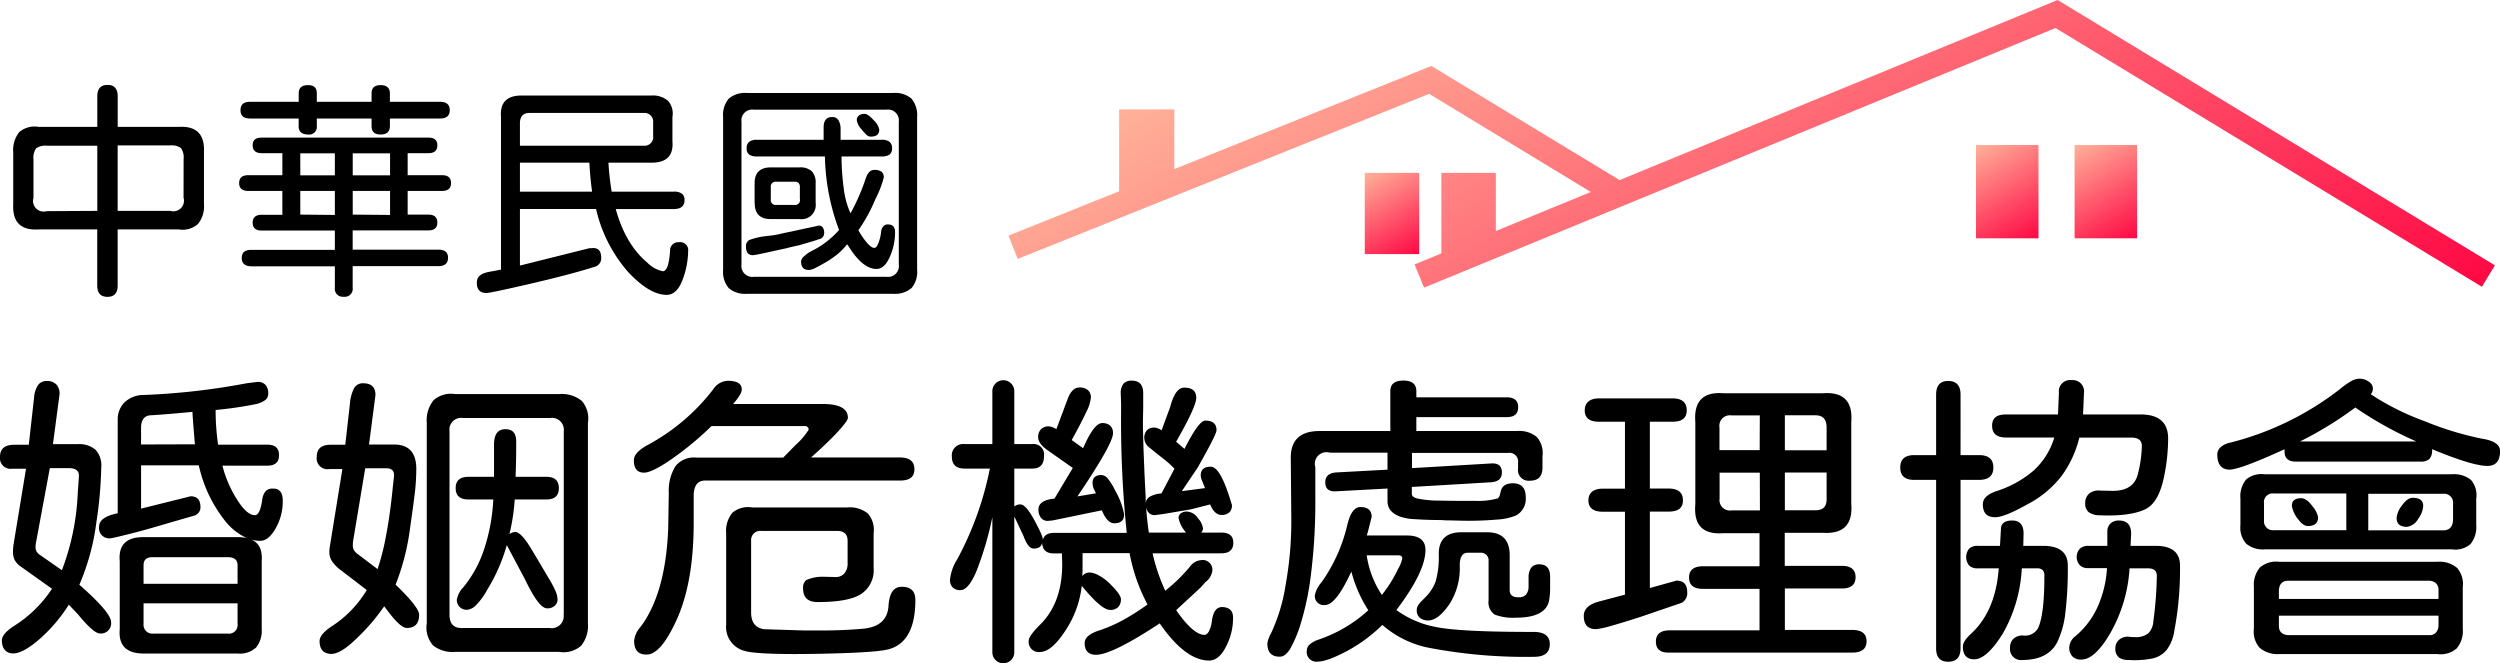
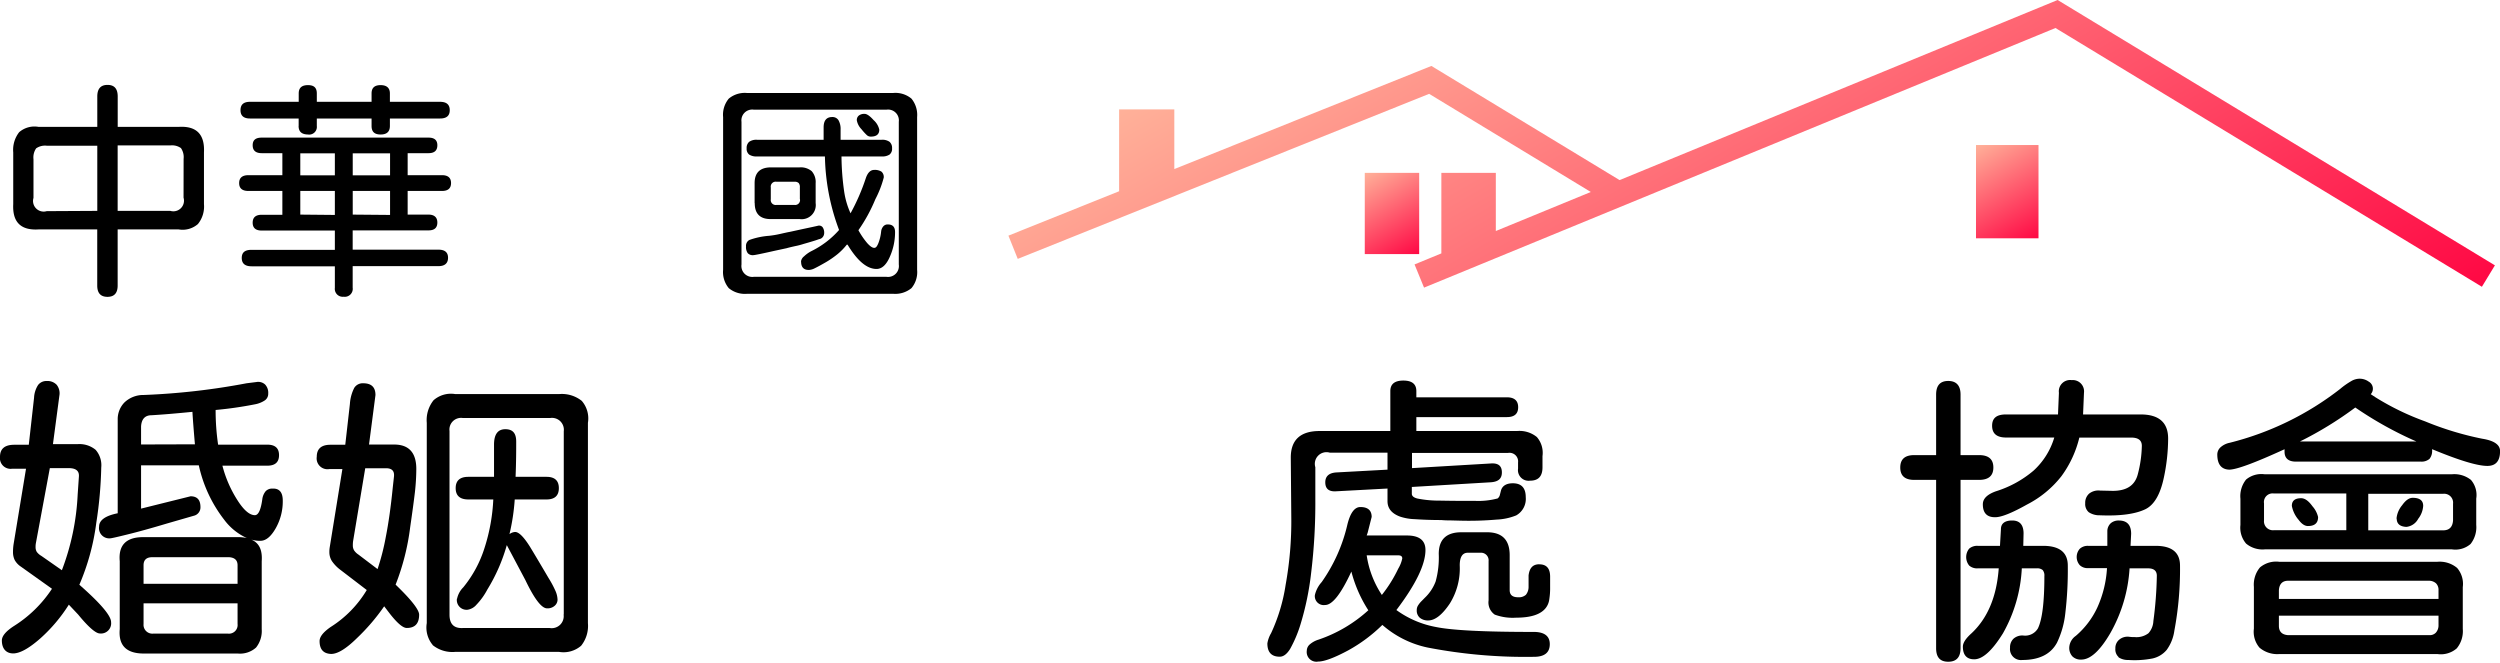
<svg xmlns="http://www.w3.org/2000/svg" xmlns:xlink="http://www.w3.org/1999/xlink" id="圖層_1" data-name="圖層 1" viewBox="0 0 441.98 117.27">
  <defs>
    <linearGradient id="未命名漸層_46" x1="344.46" y1="105.15" x2="270.65" y2="-22.69" gradientUnits="userSpaceOnUse">
      <stop offset="0" stop-color="#ff0844" />
      <stop offset="1" stop-color="#ffb199" />
    </linearGradient>
    <linearGradient id="未命名漸層_46-2" x1="359.82" y1="42.46" x2="349.91" y2="25.31" xlink:href="#未命名漸層_46" />
    <linearGradient id="未命名漸層_46-3" x1="377.25" y1="42.46" x2="367.34" y2="25.31" xlink:href="#未命名漸層_46" />
    <linearGradient id="未命名漸層_46-4" x1="250.4" y1="45.21" x2="241.78" y2="30.27" xlink:href="#未命名漸層_46" />
  </defs>
  <title>logo</title>
  <path d="M447.44,344.23a1.8,1.8,0,0,1-2,2c-.69,0-2-1.11-3.82-3.34l-1.65-1.75a28,28,0,0,1-5.08,6c-2,1.75-3.59,2.62-4.76,2.62s-2-.76-2-2.29c0-.77.69-1.61,2.08-2.52a22.13,22.13,0,0,0,6.78-6.62l-5.52-3.93a3.34,3.34,0,0,1-1.07-1.15,3.16,3.16,0,0,1-.3-1.42c0-.22,0-.7.11-1.43l2.19-13.29h-2.46A1.89,1.89,0,0,1,427.8,315q0-2.13,2.52-2.13h2.57l.93-8.31a4.62,4.62,0,0,1,.71-2.25,1.84,1.84,0,0,1,1.53-.71,2.24,2.24,0,0,1,1.75.66,2.39,2.39,0,0,1,.49,1.91l-1.14,8.59h4.37a4.49,4.49,0,0,1,3.17,1,4.11,4.11,0,0,1,1,3.12,72.27,72.27,0,0,1-.87,9.74,41,41,0,0,1-3,11Q447.45,342.55,447.44,344.23ZM439.94,317h-3.33l-2.46,13.23a3.52,3.52,0,0,0-.06.72,1.6,1.6,0,0,0,.22.87,2.75,2.75,0,0,0,.82.71l3.61,2.52a43,43,0,0,0,2.79-13.35l.22-3.22C441.82,317.49,441.22,317,439.94,317Zm37.85,5.74a9.63,9.63,0,0,1-1.26,4.92c-.84,1.46-1.73,2.19-2.68,2.19a5.43,5.43,0,0,1-1.64-.22c1.42.59,2,1.86,1.86,3.83v12a4.71,4.71,0,0,1-1,3.26,4.24,4.24,0,0,1-3.23,1.06H453.23q-4.65,0-4.26-4.32v-12c-.26-2.84,1.13-4.26,4.15-4.26h16.63a7.52,7.52,0,0,1,1.69.16,10.24,10.24,0,0,1-4-3.23,24,24,0,0,1-4.49-9.62H452.74v7.65l8.75-2.18c1.17,0,1.75.64,1.75,1.91a1.52,1.52,0,0,1-1,1.48l-4.92,1.42q-4.21,1.26-7,1.94c-1.84.46-2.85.68-3,.68a1.81,1.81,0,0,1-2-2.07c0-1.13,1.1-1.92,3.29-2.36V308.41a4.23,4.23,0,0,1,1.17-3,4.83,4.83,0,0,1,3.42-1.34A122.3,122.3,0,0,0,471.39,302l1.75-.22a1.79,1.79,0,0,1,1.53.44,2.12,2.12,0,0,1,.55,1.59,1.41,1.41,0,0,1-.58,1.2,4.65,4.65,0,0,1-1.77.71,66.72,66.72,0,0,1-6.95,1,42,42,0,0,0,.44,6.13h8.69c1.39,0,2.08.62,2.08,1.86s-.69,1.86-2.08,1.86h-7.93a21.1,21.1,0,0,0,2.74,6.23c1.09,1.68,2.1,2.52,3,2.52.62,0,1.05-.93,1.31-2.79a2.75,2.75,0,0,1,.6-1.45,1.56,1.56,0,0,1,1.2-.46C477.19,320.56,477.79,321.28,477.79,322.74Zm-15.53-9.95c-.22-2.55-.37-4.47-.44-5.74-2.92.29-5.32.49-7.22.6-1.17,0-1.79.69-1.86,2v3.17Zm7.54,21.38c0-.87-.49-1.35-1.47-1.42H454.71c-1,0-1.53.47-1.53,1.42v3.28H469.8Zm0,6.73H453.18v3.66a1.56,1.56,0,0,0,1.69,1.7h13.24a1.53,1.53,0,0,0,1.69-1.7Z" transform="translate(-427.8 -234.24)" />
  <path d="M484.3,347.57c0-.76.67-1.6,2-2.51a19.59,19.59,0,0,0,6.34-6.51L488,335a6.66,6.66,0,0,1-1.53-1.58,2.92,2.92,0,0,1-.44-1.53,5.1,5.1,0,0,1,.06-.88l2.24-13.84H486A1.91,1.91,0,0,1,483.8,315c0-1.42.81-2.13,2.41-2.13h2.63l.82-7.22a7.26,7.26,0,0,1,.76-2.82A1.75,1.75,0,0,1,492,302c1.46,0,2.18.69,2.18,2.08l-1.14,8.75h4.43q3.93,0,3.93,4.32a38.55,38.55,0,0,1-.24,4.05q-.26,2.23-.85,6.29a41.77,41.77,0,0,1-2.57,10.11q4.15,4,4.16,5.31c0,1.57-.73,2.35-2.19,2.35-.66,0-1.62-.8-2.9-2.41l-1.09-1.42a36.07,36.07,0,0,1-4.82,5.63c-1.89,1.86-3.41,2.79-4.54,2.79C485,349.81,484.3,349.07,484.3,347.57ZM496,329.2q.73-3.68,1.23-8.7l.22-2c.11-1-.36-1.48-1.42-1.48h-3.66l-2.14,12.85a4.91,4.91,0,0,0-.05.77,1.67,1.67,0,0,0,.22.9,2.68,2.68,0,0,0,.76.74l3.39,2.57A40.62,40.62,0,0,0,496,329.2Zm8.31,19.08a4.8,4.8,0,0,1-1.06-3.88V309a5.63,5.63,0,0,1,1.2-4,4.66,4.66,0,0,1,3.83-1.09h18.37a5.64,5.64,0,0,1,4,1.2,4.74,4.74,0,0,1,1.09,3.88V344.4a5.63,5.63,0,0,1-1.2,4,4.75,4.75,0,0,1-3.89,1.09H508.25A5.55,5.55,0,0,1,504.28,348.28Zm23.16-5.41V310.49a2.1,2.1,0,0,0-2.4-2.35H509.62a2.06,2.06,0,0,0-2.35,2.3v32.48c0,1.64.78,2.43,2.35,2.35H525A2.12,2.12,0,0,0,527.44,342.87Zm-18.86-2.79a4,4,0,0,1,1.09-2,20.85,20.85,0,0,0,3.77-7,32.74,32.74,0,0,0,1.54-8.54H510.6c-1.49,0-2.24-.67-2.24-2s.75-2,2.24-2h4.54v-5.69c0-1.82.67-2.73,2-2.73s1.92.73,1.92,2.19,0,3.53-.11,6.23h5.47c1.46,0,2.18.68,2.18,2s-.72,2-2.18,2H518.8a37,37,0,0,1-.93,6.13,1.83,1.83,0,0,1,1-.38c.66,0,1.53.87,2.63,2.62.58.95,1.68,2.79,3.28,5.52a17.76,17.76,0,0,1,1.23,2.3,4.13,4.13,0,0,1,.36,1.53,1.44,1.44,0,0,1-.5,1.07,1.88,1.88,0,0,1-1.36.46c-.95,0-2.23-1.65-3.83-5l-3.28-6.18a31,31,0,0,1-3.45,7.87,11.75,11.75,0,0,1-1.91,2.66,2.57,2.57,0,0,1-1.59.9A1.72,1.72,0,0,1,508.58,340.08Z" transform="translate(-427.8 -234.24)" />
-   <path d="M539.91,347.52a4.3,4.3,0,0,1,1.1-2.41q4.43-5.85,4.92-17.28l.11-6.45a8.17,8.17,0,0,1,1.2-4.76,4.17,4.17,0,0,1,3.67-1.48h15.36l2.14-2.19a12.58,12.58,0,0,0,2.35-2.73.63.63,0,0,0-.19-.49.77.77,0,0,0-.52-.17H553.59a54.61,54.61,0,0,1-7.28,6q-3.28,2.24-4.65,2.24-1.8,0-1.8-2.19c0-.91.8-1.8,2.41-2.68a36.18,36.18,0,0,0,11.64-9.89,3.23,3.23,0,0,1,2.52-1.48c1.68,0,2.51.51,2.51,1.53,0,.55-.51,1.4-1.53,2.57h15.81q4.49,0,4.48,2.46c0,.33-.56,1.11-1.69,2.35s-2.74,2.79-4.82,4.65h15.7c1.71,0,2.57.69,2.57,2.08s-.86,2-2.57,2H552.44c-1.24,0-1.9.8-2,2.41v5q0,10.38-2.9,16.95c-1.9,4.26-3.7,6.4-5.41,6.4Q539.91,350,539.91,347.52Zm28.55,2.35q-7.17,0-9-.55a4.36,4.36,0,0,1-3.28-4.65V328.54a5.08,5.08,0,0,1,1.09-3.64,4.23,4.23,0,0,1,3.45-.95h16.9a5.05,5.05,0,0,1,3.63,1.09,4.43,4.43,0,0,1,1,3.5v6.12a5,5,0,0,1-2.3,4.65q-2.19,1.37-7.6,1.37c-1.72,0-2.57-.8-2.57-2.41a1.78,1.78,0,0,1,.54-1.47,7.34,7.34,0,0,1,2.74-.6l2.24.05a2.08,2.08,0,0,0,1.75-.6,2.67,2.67,0,0,0,.6-1.86v-3.94c0-1.16-.62-1.75-1.86-1.75h-13.4a1.63,1.63,0,0,0-1.8,1.75v12.63c0,1.79.77,2.78,2.3,3l7,.22c.8,0,1.93,0,3.39,0q3.72,0,7.33-.33c2.7-.32,4.12-1.66,4.27-4s.93-3.39,2.35-3.39c1.6,0,2.4.77,2.4,2.3q0,7.49-4.75,8.75-2.46.65-13.79.82Z" transform="translate(-427.8 -234.24)" />
-   <path d="M645.79,343.41a10.55,10.55,0,0,1-.88,4.38q-1.36,3.22-3.33,3.23-4.22,0-8.75-6.57Q624.4,350,621.56,350c-1.31,0-2-.69-2-2.08,0-.94.88-1.69,2.63-2.24a25.74,25.74,0,0,0,4.48-2,42.2,42.2,0,0,0,4-2.57,31.51,31.51,0,0,1-3.17-9.08h-8.31v2.08c0,.88,0,1.53-.06,2a1.59,1.59,0,0,1,1.26-.66,3.68,3.68,0,0,1,1.58.47,8.23,8.23,0,0,1,1.92,1.39c1.38,1.35,2.08,2.3,2.08,2.85a1.92,1.92,0,0,1-.5,1.42,1.9,1.9,0,0,1-1.42.49q-1.53,0-5-4.26a18,18,0,0,1-2.9,7.93q-2.46,3.76-4.48,3.77a1.79,1.79,0,0,1-2-2c0-.55.64-1.46,1.92-2.74q4-3.88,4-10.77l-.05-1.92h-1.43c-1.34,0-2-.62-2.07-1.86-.15.7-.66,1-1.53,1-.62,0-1.21-.73-1.75-2.18L607.34,326l-.22-.44v24a1.94,1.94,0,1,1-3.88,0v-23.9a57.71,57.71,0,0,1-2.87,9.71c-.93,2.13-1.85,3.2-2.76,3.2a1.87,1.87,0,0,1-1.4-.49,1.85,1.85,0,0,1-.46-1.32,8.32,8.32,0,0,1,1.26-3.61,56.93,56.93,0,0,0,5.79-16.07h-4.48c-1.5,0-2.24-.72-2.24-2.14a2,2,0,0,1,2.24-2.19h4.92v-9.35a1.94,1.94,0,0,1,3.88,0v9.35h3.18a1.86,1.86,0,0,1,2.07,2.14q0,2.19-2.07,2.19h-3.18v6.72a1.51,1.51,0,0,1,1.1-.38c.65,0,1.49,1,2.51,2.9s1.5,3,1.43,3.39c.21-.84.87-1.26,2-1.26H627a192.28,192.28,0,0,1-1-21.38v-1.42l-.06-1.81a2.69,2.69,0,0,1,.47-1.75,1.88,1.88,0,0,1,1.5-.55c1.35,0,2,.75,2,2.25l0,2.46-.05,2.4v1.26l.1,3.61.17,4.32.22,4.38,0,1a1.48,1.48,0,0,1,.79-1.2,4.91,4.91,0,0,1,2-.55l2.3-4.37a18,18,0,0,0-1.89-1.7l-1.45-1.14-1-.82a2.22,2.22,0,0,1-1-1.75,1.91,1.91,0,0,1,.46-1.37,1.75,1.75,0,0,1,1.34-.49,2.5,2.5,0,0,1,1.26.49l1.53-4.16q.89-3.39,2.46-3.39c1.43,0,2.14.6,2.14,1.81q0,1.53-3.56,7.76l1.48,1.26c1.67-3.32,2.9-5,3.66-5,1.35,0,2,.57,2,1.7,0,.51-1.12,2.71-3.34,6.62l-2.79,4.15,4.1-.54-.38-.93c0-.08-.11-.26-.22-.55a2.21,2.21,0,0,1-.16-.77c0-1,.58-1.53,1.75-1.53s2.29,2,3.5,5.91l.27.87a1.68,1.68,0,0,1-.49,1.32,2,2,0,0,1-1.37.43c-.8,0-1.48-.62-2-1.86l-3.45.88-4.87.82-1.25.16a1.34,1.34,0,0,1-1.18-.3,1.76,1.76,0,0,1-.57-1.12c.11,1.57.27,3.08.49,4.54h6.56l-.11-.16a5.42,5.42,0,0,1-1.2-2.41,1,1,0,0,1,.41-.85,1.86,1.86,0,0,1,1.12-.3,2.52,2.52,0,0,1,1.91,1.2,3.21,3.21,0,0,1,.88,1.81,1,1,0,0,1-.33.71h3.61c1.39,0,2.08.6,2.08,1.8s-.69,1.86-2.08,1.86H631.57a32,32,0,0,0,2.24,6.62,29.5,29.5,0,0,0,4.32-4.21,2.71,2.71,0,0,1,2-1.2,1.71,1.71,0,0,1,2,1.91,3.05,3.05,0,0,1-1.25,2l-.77.88-4.37,4.05c2,2.91,3.71,4.37,5,4.37.29,0,.55-.21.79-.63a5.23,5.23,0,0,0,.52-1.83q.33-2.46,1.8-2.46Q645.79,341.61,645.79,343.41Zm-34.45-31.88a1.92,1.92,0,0,1,.49-1.39,1.85,1.85,0,0,1,1.42-.52,3,3,0,0,1,1.31.49l2-5.36c.51-1.35,1.2-2,2.07-2a2.2,2.2,0,0,1,1.51.46,1.73,1.73,0,0,1,.52,1.34,7.09,7.09,0,0,1-.8,2.49c-.52,1.15-1.39,2.82-2.59,5l2,1.43.65-1.37c1-2,1.9-3.06,2.74-3.06a2,2,0,0,1,1.42.46,1.75,1.75,0,0,1,.49,1.34q0,1.86-6.29,11.16l3.28-.55-.27-.55a2.68,2.68,0,0,1-.33-1.31c0-.91.53-1.37,1.59-1.37a1.59,1.59,0,0,1,1.12.66,10.24,10.24,0,0,1,1.28,2.08,13.35,13.35,0,0,1,1.59,4.21c0,1.06-.58,1.58-1.75,1.58-.84,0-1.57-.76-2.19-2.29l-8.75,1.8-.71.06a1.46,1.46,0,0,1-1.29-.52,2.33,2.33,0,0,1-.46-1.51c0-1.09,1-1.73,2.9-1.91h-.06l3.23-5.41-4.59-3.23Q611.34,312.63,611.34,311.53Z" transform="translate(-427.8 -234.24)" />
  <path d="M660.34,322.52a102.48,102.48,0,0,1-.74,13,50.42,50.42,0,0,1-1.89,9.13,22.29,22.29,0,0,1-1.83,4.32c-.57.91-1.18,1.37-1.83,1.37-1.46,0-2.19-.78-2.19-2.35a5.18,5.18,0,0,1,.66-1.81,31.31,31.31,0,0,0,2.57-8.55,63.08,63.08,0,0,0,1-11.95L656,315.14q0-4.69,5.08-4.7h12.52v-7.06c0-1.24.77-1.86,2.3-1.86s2.3.62,2.3,1.86v1.1h16c1.31,0,2,.58,2,1.75s-.66,1.75-2,1.75h-16v2.46H696a4.87,4.87,0,0,1,3.5,1.06,4.26,4.26,0,0,1,1,3.37v2c0,1.57-.73,2.35-2.19,2.35a1.88,1.88,0,0,1-2.13-2.13V316a1.52,1.52,0,0,0-1.75-1.69h-17V317l13.89-.82c1.35-.11,2,.41,2,1.58s-.7,1.68-2.08,1.75l-13.84.82v1.2c0,.41.35.69,1,.85a19.22,19.22,0,0,0,3.34.36c.84,0,2.42.05,4.76.05h2.07a13.24,13.24,0,0,0,4-.43,1.13,1.13,0,0,0,.41-.69c.09-.34.15-.59.19-.74.25-.84,1-1.25,2.08-1.25,1.53,0,2.29.82,2.29,2.46a3.35,3.35,0,0,1-1.69,3.22,10.37,10.37,0,0,1-3.48.74,56.85,56.85,0,0,1-6.37.19l-1.91-.05a13.34,13.34,0,0,1-1.48-.06c-2.11,0-3.71-.09-4.78-.16a9,9,0,0,1-2.49-.44c-1.5-.55-2.24-1.46-2.24-2.73v-2.24l-9.14.49q-1.86.1-1.86-1.59c0-1.09.68-1.68,2-1.75l9-.49v-3H662.91a2.06,2.06,0,0,0-2.57,2.57Zm41.45,25.6c0,1.49-.93,2.24-2.79,2.24a90.76,90.76,0,0,1-18.81-1.64,17.62,17.62,0,0,1-8-4,27.49,27.49,0,0,1-6,4.48q-3.72,2-5.36,2a1.71,1.71,0,0,1-2-1.91,1.5,1.5,0,0,1,.49-1.09,4.29,4.29,0,0,1,1.59-.88,25,25,0,0,0,8.8-5.19,23.42,23.42,0,0,1-3-6.84q-2.73,5.91-4.64,5.91a1.58,1.58,0,0,1-1.81-1.75,5.17,5.17,0,0,1,1.2-2.3A28.8,28.8,0,0,0,666,327c.51-2.08,1.28-3.12,2.3-3.12,1.31,0,2,.58,2,1.75l-.71,2.79-.17.49h7.11c2.19,0,3.28.86,3.28,2.57q0,3.83-5.14,10.61a17.18,17.18,0,0,0,7,3q4.21.87,17.17.87C700.79,345.93,701.79,346.66,701.79,348.12ZM675,334.77a5.85,5.85,0,0,0,.71-1.8c0-.37-.23-.55-.71-.55h-5.58a17.22,17.22,0,0,0,2.68,7A24,24,0,0,0,675,334.77Zm24.94-.76c1.28,0,1.91.73,1.91,2.19V338a12.71,12.71,0,0,1-.16,2.27,3.1,3.1,0,0,1-.55,1.37q-1.3,1.8-5.3,1.8a9.11,9.11,0,0,1-3.78-.54,2.61,2.61,0,0,1-1.09-2.52v-6.94a1.34,1.34,0,0,0-1.42-1.48H687.3c-.95,0-1.43.75-1.43,2.24a11.71,11.71,0,0,1-1.75,6.73c-1.34,2-2.62,3-3.82,3a2.21,2.21,0,0,1-1.48-.47,1.67,1.67,0,0,1-.55-1.34,1.51,1.51,0,0,1,.25-.87,4.27,4.27,0,0,1,.63-.77l.54-.55a7.7,7.7,0,0,0,1.92-2.89,15.85,15.85,0,0,0,.55-4.87c0-2.55,1.34-3.83,4-3.83h4.54q4,0,4,4.05v6.18c0,.84.5,1.26,1.48,1.26a1.84,1.84,0,0,0,1.39-.44,2.21,2.21,0,0,0,.47-1.42l0-2C698.2,334.65,698.8,334,699.93,334Z" transform="translate(-427.8 -234.24)" />
-   <path d="M707.8,343.14c0-1.24.92-2.1,2.74-2.57l4.54-1.2V324.71h-3.89c-1.71,0-2.57-.67-2.57-2s.86-2.08,2.57-2.08h3.89V308.8h-4.6c-1.67,0-2.51-.68-2.51-2s.84-2.13,2.51-2.13h13q2.52,0,2.52,2.13c0,1.35-.84,2-2.52,2h-4v11.81h3.28c1.71,0,2.57.69,2.57,2.08s-.86,2-2.57,2h-3.28v13.51l4.7-1.31c1.28,0,1.91.69,1.91,2.07a1.93,1.93,0,0,1-1,1.86l-7.38,2.52q-3.12,1-5.2,1.59a16,16,0,0,1-2.51.54C708.55,345.49,707.8,344.71,707.8,343.14Zm12.75,4.54c0-1.35.82-2,2.46-2h15.86v-7.33h-10c-1.64,0-2.46-.68-2.46-2s.82-2,2.46-2h10v-5.85h-6.35c-3.64.29-5.32-1.4-5-5.09V308.85c-.29-3.68,1.39-5.38,5-5.08H750c3.69-.3,5.38,1.4,5.09,5.08v14.49c.29,3.65-1.4,5.35-5.09,5.09h-6.67v5.85h10.12c1.6,0,2.4.68,2.4,2s-.8,2-2.4,2H743.35v7.33h11.92c1.68,0,2.52.67,2.52,2s-.84,2-2.52,2H723C721.37,349.7,720.55,349,720.55,347.68Zm18.37-40h-5a1.86,1.86,0,0,0-2.13,2.14v4h7.11Zm0,10.12h-7.11v4.59a1.83,1.83,0,0,0,2.13,2.08h5Zm11.81-8c0-1.46-.69-2.17-2.07-2.14h-5.31v6.18h7.38Zm0,12.57v-4.59h-7.38v6.67h5.31C750.08,324.49,750.77,323.8,750.73,322.41Z" transform="translate(-427.8 -234.24)" />
  <path d="M770.09,348.83V319.08h-3.88q-2.46,0-2.46-2.19t2.46-2.19h3.88V304c0-1.6.71-2.41,2.14-2.41s2.18.81,2.18,2.41V314.7h3.28q2.52,0,2.52,2.19t-2.52,2.19h-3.28v29.75c0,1.6-.73,2.4-2.18,2.4S770.09,350.43,770.09,348.83Zm13.07-.06a2.09,2.09,0,0,1,.61-1.61,2.35,2.35,0,0,1,1.69-.57,2.62,2.62,0,0,0,2.63-1.26q1.14-2.35,1.14-9.24a1.5,1.5,0,0,0-.3-1.07,1.48,1.48,0,0,0-1.06-.3h-2.63a25.91,25.91,0,0,1-3.33,11.48q-2.85,4.6-5.09,4.6c-1.31,0-2-.75-2-2.24,0-.66.51-1.45,1.53-2.36q4.27-4,4.81-11.48h-3.71a2.11,2.11,0,0,1-1.51-.49,2.37,2.37,0,0,1,0-3,2.16,2.16,0,0,1,1.51-.49h3.93l.17-2.95c0-1,.69-1.53,2-1.53s2,.76,2,2.29l-.05,2.19H789q4.37,0,4.37,3.5a65.28,65.28,0,0,1-.44,8.42,15.84,15.84,0,0,1-1.47,5.2q-1.65,3.06-6.13,3.06A1.94,1.94,0,0,1,783.16,348.77Zm-4.81-25.37c0-1,.77-1.75,2.3-2.3a19,19,0,0,0,6.67-3.66,12.85,12.85,0,0,0,3.66-5.85h-8.53c-1.64,0-2.46-.7-2.46-2.08s.82-2,2.46-2h9.19l.16-3.82a2,2,0,0,1,2.25-2.25,2,2,0,0,1,2.18,2.25l-.16,3.82h10.17c3.25,0,4.87,1.43,4.87,4.27a33.61,33.61,0,0,1-.77,6.95q-.93,4.37-3.22,5.52c-1.79.87-4.49,1.24-8.1,1.09a3.4,3.4,0,0,1-1.94-.54,1.9,1.9,0,0,1-.63-1.59,2.15,2.15,0,0,1,.69-1.7,2.64,2.64,0,0,1,1.94-.54l2.24.05c2.44,0,3.92-.95,4.43-2.95a21.15,21.15,0,0,0,.71-5c0-1-.64-1.47-1.91-1.47h-9.14a19.06,19.06,0,0,1-3.17,6.83,18.31,18.31,0,0,1-6.07,5q-4,2.25-5.63,2.25C779.08,325.7,778.35,324.93,778.35,323.4Zm24,27a1.83,1.83,0,0,1-.57-1.5,1.93,1.93,0,0,1,.74-1.62,2.3,2.3,0,0,1,1.72-.46,5.72,5.72,0,0,0,.93.05,3.51,3.51,0,0,0,2.46-.68,3.43,3.43,0,0,0,.87-2.16,67.37,67.37,0,0,0,.61-8c0-.87-.52-1.31-1.54-1.31h-3.28a26.36,26.36,0,0,1-3.39,11.43q-2.73,4.69-5.14,4.7a2.08,2.08,0,0,1-1.58-.57,2.22,2.22,0,0,1-.55-1.62,2.68,2.68,0,0,1,1.15-2,14.72,14.72,0,0,0,3.83-5.06,19.55,19.55,0,0,0,1.69-6.92h-3.34a2,2,0,0,1-1.47-.52,2.19,2.19,0,0,1,0-2.9,2.06,2.06,0,0,1,1.47-.52h3.4l0-2.57a1.93,1.93,0,0,1,.63-1.45,2.14,2.14,0,0,1,1.39-.46c1.46,0,2.19.78,2.19,2.35l-.11,2.13h4.43q4.32,0,4.32,3.5a58.69,58.69,0,0,1-1,11.49,7.5,7.5,0,0,1-1.36,3.41,4.56,4.56,0,0,1-2.49,1.51,16.55,16.55,0,0,1-4.3.27A3,3,0,0,1,802.33,350.44Z" transform="translate(-427.8 -234.24)" />
  <path d="M819.8,314.59a1.73,1.73,0,0,1,.55-1.25,3.42,3.42,0,0,1,1.64-.82A52.49,52.49,0,0,0,841.52,303a13.57,13.57,0,0,1,1.94-1.37,3,3,0,0,1,1.45-.44,2.77,2.77,0,0,1,1.66.52,1.43,1.43,0,0,1,.36,2.22l.82.54a46.4,46.4,0,0,0,8.8,4.27,55,55,0,0,0,10.07,3.06c2.11.33,3.17,1.06,3.17,2.19,0,1.75-.75,2.62-2.24,2.62q-2.62,0-9.63-2.9l-.16-.05a2.24,2.24,0,0,1-.44,1.7,2.13,2.13,0,0,1-1.53.49h-22.1c-1.31,0-2-.59-2-1.75l0-.44q-7.87,3.61-9.79,3.61C820.53,317.22,819.8,316.34,819.8,314.59Zm5.09,15.75a4.31,4.31,0,0,1-1-3.28v-4.65a4.69,4.69,0,0,1,1-3.39,4.23,4.23,0,0,1,3.29-.93h33.08a4.71,4.71,0,0,1,3.39,1,4.1,4.1,0,0,1,.93,3.3v4.65a4.8,4.8,0,0,1-1,3.37,4.09,4.09,0,0,1-3.31.95H828.23A4.53,4.53,0,0,1,824.89,330.34Zm2.38,18.41a4.32,4.32,0,0,1-1-3.37V338a4.76,4.76,0,0,1,1.07-3.44,4.44,4.44,0,0,1,3.42-1h27.94a4.78,4.78,0,0,1,3.5,1.09,4.33,4.33,0,0,1,1,3.39v7.38a4.8,4.8,0,0,1-1.07,3.45,4.28,4.28,0,0,1-3.42,1H830.8A4.87,4.87,0,0,1,827.27,348.75Zm15.34-27.27H829.76a1.53,1.53,0,0,0-1.7,1.75v3a1.58,1.58,0,0,0,1.7,1.75h12.85Zm16.3,17.12a1.63,1.63,0,0,0-.44-1.23,1.87,1.87,0,0,0-1.2-.46H832.33c-1,0-1.57.56-1.64,1.69v1.53h28.22Zm-.47,7.49a1.93,1.93,0,0,0,.47-1.2v-1.8H830.69v1.8c0,1,.54,1.57,1.64,1.64h24.94A1.49,1.49,0,0,0,858.44,346.09Zm-24.31-20a5.27,5.27,0,0,1-1.15-2.41c0-.91.55-1.36,1.64-1.36.66,0,1.32.47,2,1.42a4.35,4.35,0,0,1,1,1.91c0,1.06-.6,1.59-1.81,1.59C835.23,327.23,834.68,326.84,834.13,326.08Zm10.06-19.8a63.71,63.71,0,0,1-9.78,6H855A65.32,65.32,0,0,1,844.19,306.28Zm17.29,20v-3a1.58,1.58,0,0,0-1.75-1.75H846.49V328h13.24C860.82,328,861.4,327.41,861.48,326.24Zm-10-.33a4.3,4.3,0,0,1,1-2.4c.62-.88,1.24-1.31,1.86-1.31,1.24,0,1.86.47,1.86,1.42a4.13,4.13,0,0,1-.88,2.29,2.69,2.69,0,0,1-2.08,1.43C852.11,327.34,851.52,326.86,851.52,325.91Z" transform="translate(-427.8 -234.24)" />
  <polygon points="363.77 0 286.33 31.84 253.06 11.66 207.61 29.89 207.61 19.34 197.85 19.34 197.85 33.81 178.28 41.66 179.93 45.77 252.66 16.59 281.24 33.94 264.45 40.84 264.45 30.56 254.82 30.56 254.82 44.8 250.08 46.75 251.76 50.85 363.39 4.95 438.78 50.7 441.08 46.91 363.77 0" style="fill:url(#未命名漸層_46)" />
  <rect x="349.34" y="25.64" width="11.05" height="16.49" style="fill:url(#未命名漸層_46-2)" />
-   <rect x="366.77" y="25.64" width="11.05" height="16.49" style="fill:url(#未命名漸層_46-3)" />
  <rect x="241.28" y="30.56" width="9.62" height="14.36" style="fill:url(#未命名漸層_46-4)" />
  <path d="M463.86,261.18v9.15a4.92,4.92,0,0,1-1.07,3.52,4.11,4.11,0,0,1-3.4.95H448.6v9.92q0,2-1.8,2c-1.21,0-1.81-.67-1.81-2V274.8H434.61q-4.71.29-4.47-4.47v-9.15a5.08,5.08,0,0,1,1.05-3.57,4.12,4.12,0,0,1,3.42-.94H445V251.3c0-1.37.6-2.05,1.81-2.05s1.8.68,1.8,2.05v5.37h10.79Q464.1,256.39,463.86,261.18ZM445,271.52V260h-8.94a2.74,2.74,0,0,0-1.87.47,2.81,2.81,0,0,0-.47,1.91v6.85a1.88,1.88,0,0,0,2.34,2.34Zm15.26-9.19a2.81,2.81,0,0,0-.47-1.91,2.74,2.74,0,0,0-1.87-.47H448.6v11.57h9.31a1.88,1.88,0,0,0,2.34-2.34Z" transform="translate(-427.8 -234.24)" />
  <path d="M487,285.13v-3.81H472.27c-1.15,0-1.73-.49-1.73-1.48s.58-1.43,1.73-1.43H487V275H474.07c-1.06,0-1.6-.46-1.6-1.39s.54-1.4,1.6-1.4h3.65V268h-6c-1.09,0-1.64-.46-1.64-1.39s.55-1.4,1.64-1.4h6v-3.89h-3.65c-1.06,0-1.6-.47-1.6-1.4s.54-1.35,1.6-1.35h29.49q1.56,0,1.56,1.35c0,.93-.52,1.4-1.56,1.4h-3.69v3.89h6.07c1.07,0,1.6.47,1.6,1.4S507,268,505.94,268h-6.07v4.18h3.69c1,0,1.56.47,1.56,1.4s-.52,1.39-1.56,1.39H490.15v3.41h15.18c1.12,0,1.68.48,1.68,1.43s-.56,1.48-1.68,1.48H490.15v3.81a1.41,1.41,0,0,1-1.6,1.6A1.4,1.4,0,0,1,487,285.13Zm-6.4-28.62v-1.32H472q-1.68,0-1.68-1.47c0-1,.56-1.48,1.68-1.48h8.61v-1.48c0-1,.55-1.47,1.64-1.47s1.56.49,1.56,1.47v1.48h9.68v-1.48c0-1,.54-1.47,1.6-1.47s1.64.49,1.64,1.47v1.48h8.86c1.15,0,1.72.49,1.72,1.48s-.57,1.47-1.72,1.47h-8.86v1.32c0,1-.54,1.51-1.64,1.51s-1.6-.5-1.6-1.51v-1.32h-9.68v1.32a1.36,1.36,0,0,1-1.56,1.51C481.14,258,480.59,257.52,480.59,256.51Zm6.4,8.73v-3.89h-6.11v3.89Zm0,7V268h-6.11v4.18Zm9.76-7v-3.89h-6.6v3.89Zm0,7V268h-6.6v4.18Z" transform="translate(-427.8 -234.24)" />
-   <path d="M538.79,282.26a25.5,25.5,0,0,1-5.61-11.07H519.72v10L532,278.12l.32,0c1.18-.16,1.77.41,1.77,1.72a1.56,1.56,0,0,1-1.27,1.6q-4.27,1.35-11.41,3c-4.59,1.06-7.13,1.6-7.63,1.6-1.12,0-1.68-.6-1.68-1.81s.85-1.72,2.55-2l1.72-.32v-27q-.29-3.78,3.61-3.78H542.9a4.14,4.14,0,0,1,3,.93,3.39,3.39,0,0,1,.78,2.85v4.3Q547,263,543,263h-7.63a46.79,46.79,0,0,0,.57,5.12h11a2.29,2.29,0,0,1,1.43.37,1.41,1.41,0,0,1,.45,1.15c0,1-.63,1.56-1.88,1.56H536.66q1.73,6.24,5.54,9.43a5.34,5.34,0,0,0,2.79,1.56c.68,0,1.11-1.19,1.27-3.57a1.46,1.46,0,0,1,1.6-1.56,1.4,1.4,0,0,1,1.6,1.56,14.84,14.84,0,0,1-1.07,5.29c-.65,1.64-1.57,2.46-2.75,2.46C543.62,286.36,541.34,285,538.79,282.26Zm4.48-23.95v-2.42a1.53,1.53,0,0,0-1.69-1.68H521.4q-1.59,0-1.68,1.68V260h21.86A1.52,1.52,0,0,0,543.27,258.31ZM532,263H519.72v5.12h12.76C532.26,266.58,532.09,264.87,532,263Z" transform="translate(-427.8 -234.24)" />
  <path d="M556.64,285.18a4.45,4.45,0,0,1-1-3.24v-27a4.46,4.46,0,0,1,1-3.26,4.41,4.41,0,0,1,3.22-1h25.84a4.41,4.41,0,0,1,3.24,1,4.55,4.55,0,0,1,1,3.26v27a4.41,4.41,0,0,1-1,3.24,4.51,4.51,0,0,1-3.22,1H559.88A4.47,4.47,0,0,1,556.64,285.18ZM586.7,281V255.77a1.91,1.91,0,0,0-2.17-2.14H561.07a1.91,1.91,0,0,0-2.18,2.14V281a1.93,1.93,0,0,0,2.18,2.18h23.46A1.92,1.92,0,0,0,586.7,281ZM560,279a1.81,1.81,0,0,1-.31-1.19,1.19,1.19,0,0,1,.58-1.14,13.06,13.06,0,0,1,3.48-.74,17.28,17.28,0,0,0,2.05-.35c.8-.18,1.34-.3,1.64-.35l2.06-.45,1.92-.41.95-.21a.79.79,0,0,1,.86.25,1.65,1.65,0,0,1,.28,1,1.12,1.12,0,0,1-.24.72,1,1,0,0,1-.66.39l-.61.21c-.33.11-1.06.33-2.18.65a12.19,12.19,0,0,1-1.43.37c-.63.14-1.14.26-1.52.37l-2.09.45c-2.3.52-3.57.78-3.82.78A1.18,1.18,0,0,1,560,279Zm9.41,1.48a1.39,1.39,0,0,1,.54-.92,5.55,5.55,0,0,1,1.31-.93,15.79,15.79,0,0,0,4.88-3.73,38.91,38.91,0,0,1-2.5-13h-12a2.35,2.35,0,0,1-1.39-.33,1.29,1.29,0,0,1-.45-1.11,1.41,1.41,0,0,1,.45-1.15,2.2,2.2,0,0,1,1.39-.36h11.77v-2.18c0-1.23.51-1.84,1.52-1.84a1.24,1.24,0,0,1,1.11.57,3.09,3.09,0,0,1,.37,1.64v1.81h7.26a2.2,2.2,0,0,1,1.39.36,1.41,1.41,0,0,1,.45,1.15,1.29,1.29,0,0,1-.45,1.11,2.35,2.35,0,0,1-1.39.33h-7.1a45.94,45.94,0,0,0,.47,6.19,14.33,14.33,0,0,0,1.13,3.86,36.9,36.9,0,0,0,2.71-6.24c.33-.95.82-1.43,1.47-1.43a2.2,2.2,0,0,1,1.28.3,1.25,1.25,0,0,1,.41,1.05,17.92,17.92,0,0,1-1.48,3.82,28.27,28.27,0,0,1-3,5.49v0a13.75,13.75,0,0,0,1.54,2.26c.51.57.92.86,1.25.86s.49-.26.72-.78a7.73,7.73,0,0,0,.51-2.13,1.63,1.63,0,0,1,.39-.9,1,1,0,0,1,.8-.33c.85,0,1.27.45,1.27,1.35a10.64,10.64,0,0,1-.9,4.31c-.63,1.47-1.42,2.21-2.38,2.21q-2.53,0-5.12-4.3h-.13a10.92,10.92,0,0,1-1.64,1.68,16.54,16.54,0,0,1-2,1.39c-.9.52-1.56.88-2,1.09a2.5,2.5,0,0,1-1,.31C569.9,282,569.43,281.48,569.43,280.5Zm-8.2-10.34v-3.52q0-2.79,2.91-2.79h5.05a3,3,0,0,1,2.13.67,2.88,2.88,0,0,1,.7,2.12v3.52a2.5,2.5,0,0,1-2.83,2.83h-5.05C562.2,273,561.23,272.05,561.23,270.16Zm8-.69v-2.1a1.08,1.08,0,0,0-.21-.75,1,1,0,0,0-.74-.23h-3.19a.87.87,0,0,0-1,1v2.1a.87.87,0,0,0,1,1h3.19A.86.86,0,0,0,569.23,269.47ZM581,258.08a9.57,9.57,0,0,1-.9-1,3,3,0,0,1-.82-1.56,1,1,0,0,1,.37-.86,1.55,1.55,0,0,1,1-.29c.41,0,.94.37,1.6,1.11a3.16,3.16,0,0,1,1,1.68c0,.82-.5,1.23-1.48,1.23A1,1,0,0,1,581,258.08Z" transform="translate(-427.8 -234.24)" />
</svg>